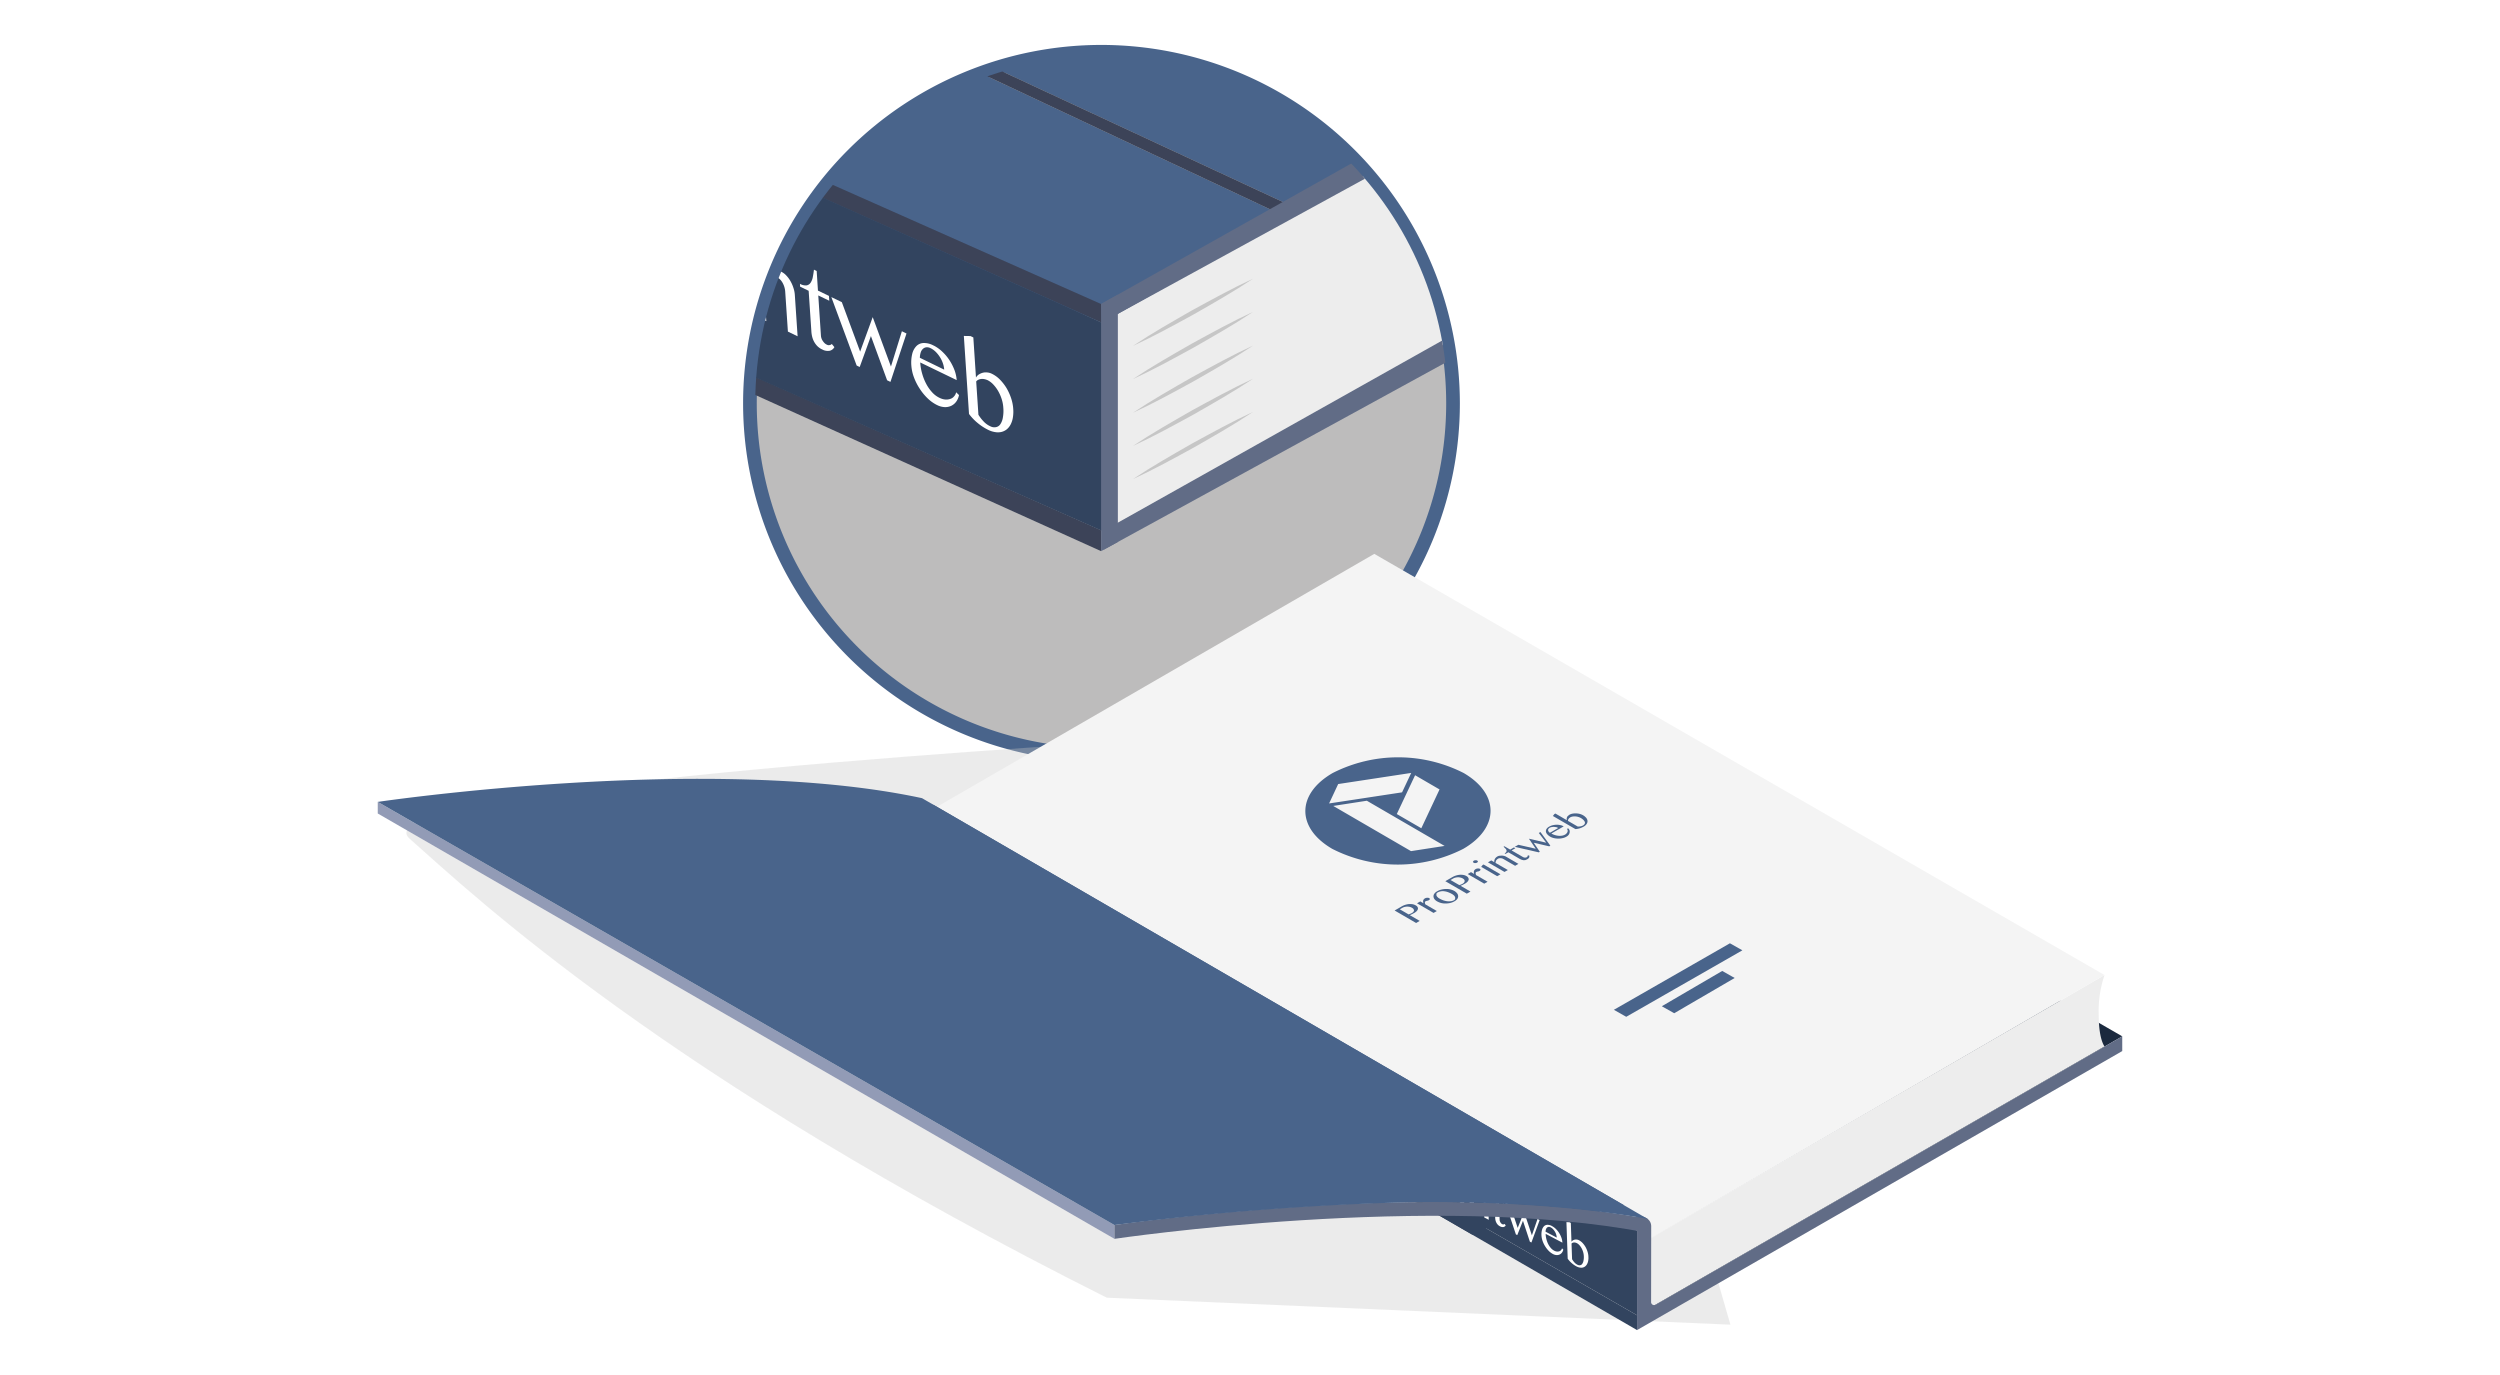
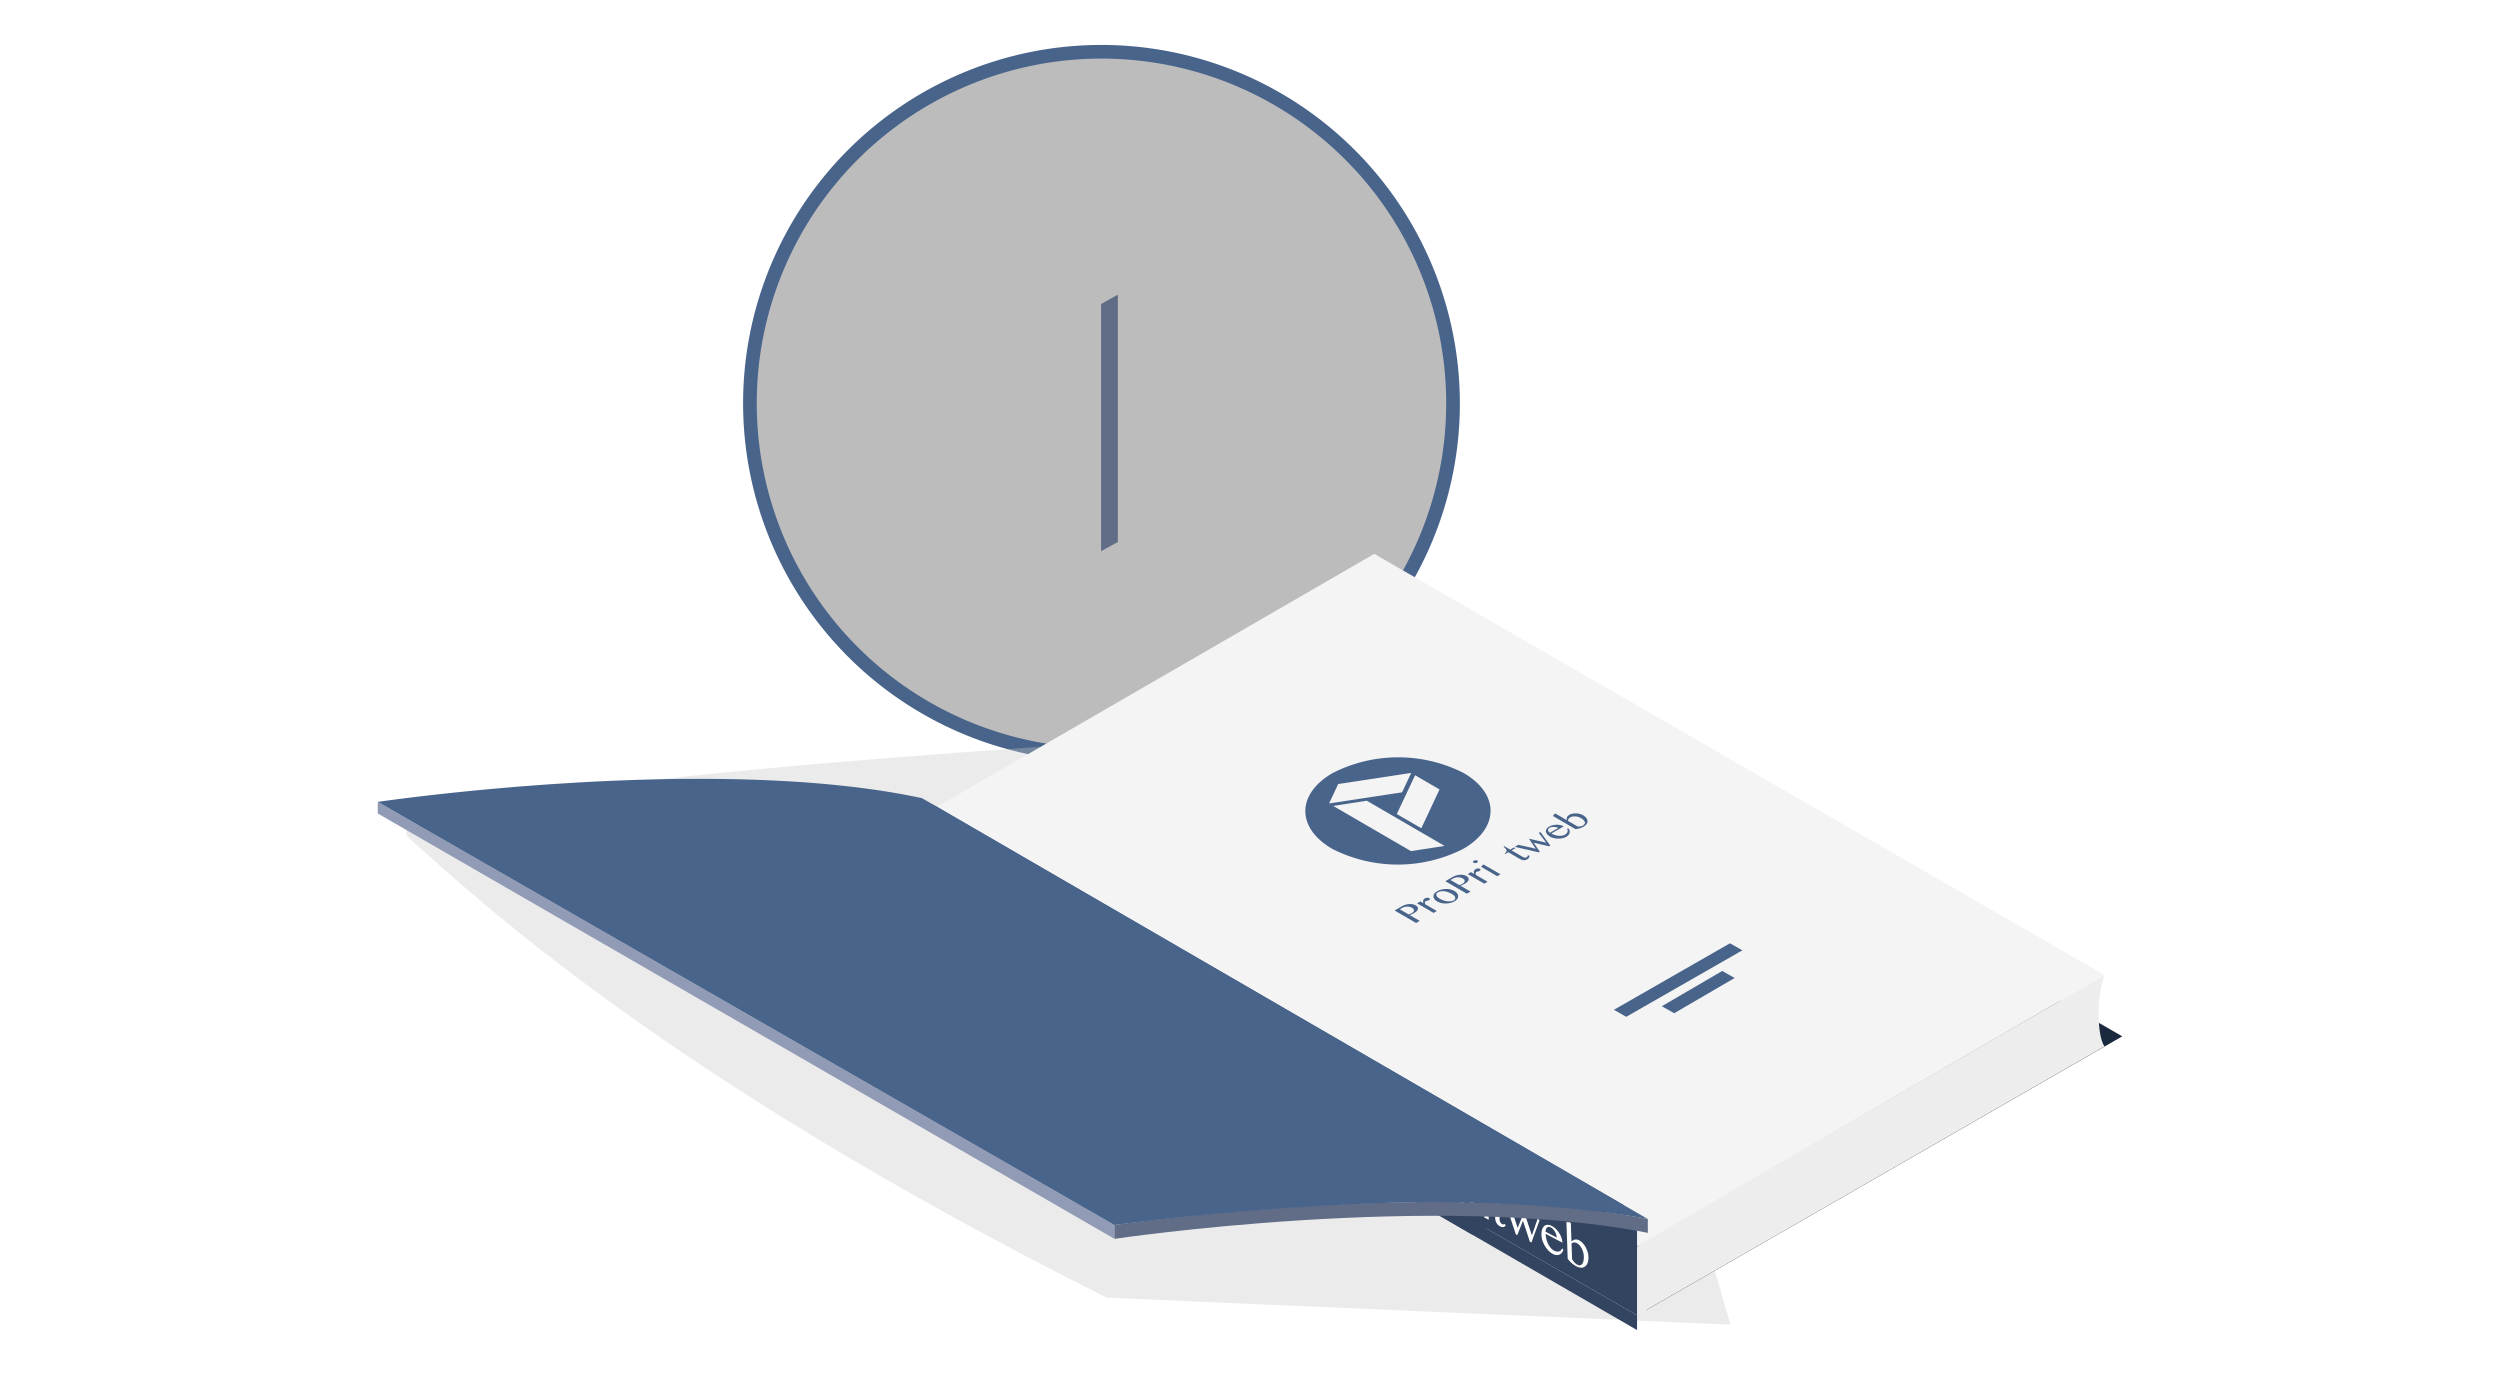
<svg xmlns="http://www.w3.org/2000/svg" id="on" viewBox="0 0 283.465 155.906">
  <defs>
    <style>.cls-1{fill:none;}.cls-2{fill:#bdbcbc;}.cls-3{fill:#49648b;}.cls-4{clip-path:url(#clip-path);}.cls-5{fill:#ededed;}.cls-6{fill:#616c86;}.cls-7{fill:#3c4358;}.cls-8{fill:#32445f;}.cls-9{fill:#c6c6c6;}.cls-10{isolation:isolate;}.cls-11{clip-path:url(#clip-path-2);}.cls-12{fill:#fff;}.cls-13{opacity:0.35;filter:url(#AI_DesenfoqueGaussiano_4);}.cls-14{fill:#c7c7c6;}.cls-15{fill:#1b293e;}.cls-16{fill:#f4f4f4;}.cls-17{clip-path:url(#clip-path-3);}.cls-18{fill:#929bb6;}</style>
    <clipPath id="clip-path">
-       <circle class="cls-1" cx="124.891" cy="45.73" r="39.257" />
-     </clipPath>
+       </clipPath>
    <clipPath id="clip-path-2">
      <polygon class="cls-1" points="56.439 21.802 55.771 11.814 114.476 40.254 115.145 50.242 56.439 21.802" />
    </clipPath>
    <filter id="AI_DesenfoqueGaussiano_4" name="AI_DesenfoqueGaussiano_4">
      <feGaussianBlur stdDeviation="4" />
    </filter>
    <clipPath id="clip-path-3">
      <polygon class="cls-1" points="153.145 130.172 152.981 125.493 180.003 139.659 180.168 144.338 153.145 130.172" />
    </clipPath>
  </defs>
  <title>CATALOGOS_OFF</title>
  <circle class="cls-2" cx="124.892" cy="45.73" r="39.342" />
  <path class="cls-3" d="M124.892,6.644A39.086,39.086,0,1,1,85.806,45.73,39.086,39.086,0,0,1,124.892,6.644m0-1.55A40.636,40.636,0,1,0,165.529,45.73,40.682,40.682,0,0,0,124.892,5.094Z" />
  <g class="cls-4">
    <polygon class="cls-5" points="125.035 60.227 228.295 3.713 215.414 -14.229 124.941 36.584 125.035 60.227" />
    <polygon class="cls-6" points="125.13 62.338 228.39 5.824 215.509 9.415 125.035 60.227 125.13 62.338" />
    <polygon class="cls-7" points="124.848 62.493 67.228 36.468 55.991 29.562 124.848 60.123 124.848 62.493" />
    <path class="cls-3" d="M215.414-14.229s-104.9-96.541-134.2,7.253l66.346,30.854Z" />
    <path class="cls-3" d="M54.1,6.389,124.94,36.584,146.082,24.71,79.679-6.525C73.222-5.354,61.533,3.4,54.1,6.389Z" />
    <path class="cls-7" d="M81.219-6.976c-.481.079-1.053.364-1.54.452l66.4,31.235,1.483-.833Z" />
-     <polygon class="cls-6" points="124.941 36.584 228.201 -19.931 215.319 -16.34 124.846 34.472 124.941 36.584" />
    <polygon class="cls-7" points="124.941 36.584 67.038 10.713 55.802 3.807 124.846 34.472 124.941 36.584" />
    <polygon class="cls-8" points="125.035 60.227 59.945 31.43 54.554 5.051 124.941 36.584 125.035 60.227" />
    <path class="cls-9" d="M128.447,39.227c2.172-1.452,4.438-2.735,6.7-4.032,2.287-1.246,4.565-2.506,6.939-3.6-2.171,1.453-4.437,2.735-6.7,4.032C133.1,36.877,130.82,38.136,128.447,39.227Z" />
    <path class="cls-9" d="M128.447,42.987c2.172-1.452,4.438-2.735,6.7-4.032,2.287-1.246,4.565-2.506,6.939-3.6-2.171,1.453-4.437,2.735-6.7,4.032C133.1,40.637,130.82,41.9,128.447,42.987Z" />
    <path class="cls-9" d="M128.447,46.81c2.172-1.452,4.438-2.735,6.7-4.032,2.287-1.246,4.565-2.506,6.939-3.6-2.171,1.453-4.437,2.735-6.7,4.032C133.1,44.46,130.82,45.719,128.447,46.81Z" />
    <path class="cls-9" d="M128.447,50.57c2.172-1.452,4.438-2.735,6.7-4.032,2.287-1.246,4.565-2.506,6.939-3.6-2.171,1.453-4.437,2.735-6.7,4.032C133.1,48.22,130.82,49.479,128.447,50.57Z" />
    <path class="cls-9" d="M128.447,54.33c2.172-1.452,4.438-2.735,6.7-4.032,2.287-1.246,4.565-2.506,6.939-3.6-2.171,1.453-4.437,2.735-6.7,4.032C133.1,51.98,130.82,53.239,128.447,54.33Z" />
    <g class="cls-10">
      <g class="cls-11">
        <path class="cls-12" d="M58.272,18.5a3.206,3.206,0,0,1-.48-.3c-.161-.117-.309-.228-.45-.343l-.229-3.429.861.417.046.022a2.59,2.59,0,0,1,.59.412,3.255,3.255,0,0,1,.535.627,3.16,3.16,0,0,1,.384.757,2.966,2.966,0,0,1,.182.832,2.023,2.023,0,0,1-.051.633.748.748,0,0,1-.252.418.66.66,0,0,1-.464.143,1.724,1.724,0,0,1-.673-.193m-.126-4.177-2.281-1.105.565,8.443,1.206.584-.261-3.906c.091.068.175.124.266.183.111.07.23.142.361.214s.257.156.395.223.27.146.394.206a3.233,3.233,0,0,0,.859.283,1.332,1.332,0,0,0,.73-.053.928.928,0,0,0,.49-.443,1.732,1.732,0,0,0,.14-.9,3.449,3.449,0,0,0-.282-1.131,4.806,4.806,0,0,0-.63-1.041,5.662,5.662,0,0,0-.886-.883,6.16,6.16,0,0,0-1.065-.673" />
        <path class="cls-12" d="M64.447,19.116a.929.929,0,0,0-.434-.109,1.014,1.014,0,0,0-.393.1,1.331,1.331,0,0,0-.357.25,1.911,1.911,0,0,0-.309.359l-.083-1.237-1.1-.531.436,6.51,1.1.531L63,20.475a2.667,2.667,0,0,1,.2-.286.861.861,0,0,1,.2-.217.52.52,0,0,1,.206-.1.377.377,0,0,1,.215.026,1.039,1.039,0,0,1,.238.162l.193.2a2.006,2.006,0,0,0,.206.194,1.111,1.111,0,0,0,.249.169l.051.023.051.027a.524.524,0,0,0,.407.038c.11-.056.16-.2.133-.4a.942.942,0,0,0-.089-.333,1.374,1.374,0,0,0-.2-.329,1.718,1.718,0,0,0-.287-.3,1.379,1.379,0,0,0-.335-.225" />
        <path class="cls-12" d="M69.184,27.507a2.54,2.54,0,0,1-.791-.642,4.461,4.461,0,0,1-.649-1.026,6.942,6.942,0,0,1-.445-1.264,8.1,8.1,0,0,1-.22-1.4,3.2,3.2,0,0,1,.055-.873,1.543,1.543,0,0,1,.273-.6.707.707,0,0,1,.945-.223l.089.04A3.432,3.432,0,0,1,69.935,23.2a6.019,6.019,0,0,1,.41,1.239,10.034,10.034,0,0,1,.192,1.376,3.235,3.235,0,0,1-.048.877,1.524,1.524,0,0,1-.251.629.829.829,0,0,1-.44.3.81.81,0,0,1-.548-.077l-.031-.016-.033-.016m-.545-6.36-.05-.024-.047-.023a2.478,2.478,0,0,0-1.113-.273,1.468,1.468,0,0,0-.881.285,1.69,1.69,0,0,0-.532.814,3.346,3.346,0,0,0-.13,1.244,5.878,5.878,0,0,0,.984,2.746,6.6,6.6,0,0,0,.977,1.154,4.729,4.729,0,0,0,1.145.806l.051.024.046.023a2.3,2.3,0,0,0,1.1.258,1.368,1.368,0,0,0,.879-.318,1.769,1.769,0,0,0,.537-.843,3.541,3.541,0,0,0,.127-1.284,5.564,5.564,0,0,0-.985-2.668,6.588,6.588,0,0,0-.969-1.135,5.121,5.121,0,0,0-1.138-.786" />
        <path class="cls-12" d="M75.12,26.658a3.136,3.136,0,0,1-.48-.3c-.161-.117-.309-.228-.45-.343l-.229-3.429.861.417.046.022a2.59,2.59,0,0,1,.59.412,3.255,3.255,0,0,1,.535.627,3.16,3.16,0,0,1,.384.757,2.724,2.724,0,0,1,.175.828,1.858,1.858,0,0,1-.044.636.8.8,0,0,1-.252.418.66.66,0,0,1-.464.143,1.749,1.749,0,0,1-.673-.193m-.133-4.18-2.274-1.1.565,8.443,1.206.584L74.223,26.5c.091.068.175.124.266.183.111.07.23.142.354.211s.264.159.4.226.27.146.394.206a3.273,3.273,0,0,0,.859.283,1.369,1.369,0,0,0,.73-.053.967.967,0,0,0,.49-.443,1.748,1.748,0,0,0,.133-.906,3.269,3.269,0,0,0-.275-1.127,5.006,5.006,0,0,0-.63-1.041,5.818,5.818,0,0,0-.886-.883,6.173,6.173,0,0,0-1.072-.676" />
        <path class="cls-12" d="M81.289,27.275a.918.918,0,0,0-.427-.105.932.932,0,0,0-.393.1,1.331,1.331,0,0,0-.357.25,2.356,2.356,0,0,0-.316.355l-.083-1.237-1.089-.527.429,6.507,1.1.531-.3-4.513a2.665,2.665,0,0,1,.2-.286,1.107,1.107,0,0,1,.206-.213.445.445,0,0,1,.206-.1.377.377,0,0,1,.215.026,1.083,1.083,0,0,1,.238.162l.186.192a2.105,2.105,0,0,0,.213.2,1.063,1.063,0,0,0,.248.169l.051.023.051.027a.494.494,0,0,0,.4.035.375.375,0,0,0,.14-.394,1.092,1.092,0,0,0-.089-.333,1.608,1.608,0,0,0-.2-.333,1.663,1.663,0,0,0-.28-.3,1.428,1.428,0,0,0-.342-.228" />
        <path class="cls-12" d="M84,28.591l-.324-.157-.747,0,.419,6.268,1.1.531L84,28.591m-.772-3.473a.449.449,0,0,0-.428-.02l-.124.135a.652.652,0,0,0,.034.5l.152.277a1.391,1.391,0,0,0,.209.234,1.141,1.141,0,0,0,.245.173.7.7,0,0,0,.244.064.446.446,0,0,0,.191-.041l.124-.144a.648.648,0,0,0-.034-.5l-.151-.269a1.519,1.519,0,0,0-.21-.242,1.193,1.193,0,0,0-.251-.169" />
        <path class="cls-12" d="M88.594,30.814a1.816,1.816,0,0,0-1.08-.2,1.751,1.751,0,0,0-.981.479l-.08-1.189-1.1-.531.436,6.51,1.1.531-.323-4.82a2.139,2.139,0,0,1,.367-.2,1.533,1.533,0,0,1,.38-.106,1.635,1.635,0,0,1,.387.008,1.482,1.482,0,0,1,.367.107,1.647,1.647,0,0,1,.657.647,2.4,2.4,0,0,1,.313,1.091l.3,4.456,1.1.534-.313-4.674a3.051,3.051,0,0,0-.161-.814,3.9,3.9,0,0,0-.339-.774,3.293,3.293,0,0,0-.476-.638,1.888,1.888,0,0,0-.555-.417" />
        <path class="cls-12" d="M92.6,30.726l-.31-.15c-.033.3-.081.587-.13.845a1.684,1.684,0,0,1-.251.638.681.681,0,0,1-.454.3,1.256,1.256,0,0,1-.678-.138l-.074-.038.022.323.965.467.307,4.585a3.263,3.263,0,0,0,.1.653,2.38,2.38,0,0,0,.232.574,2.252,2.252,0,0,0,.358.471,2.041,2.041,0,0,0,.49.347l.04.02a1.355,1.355,0,0,0,.845.151.808.808,0,0,0,.546-.416L94.316,39a.443.443,0,0,1-.251.129.424.424,0,0,1-.3-.042l-.031-.016-.03-.013a.991.991,0,0,1-.207-.149,1.6,1.6,0,0,1-.2-.244,1.2,1.2,0,0,1-.146-.282,1.239,1.239,0,0,1-.067-.3L92.781,33.5l1.247.6-.037-.55-1.247-.6L92.6,30.726" />
        <polyline class="cls-12" points="102.784 37.814 102.261 37.56 101.021 41.561 98.953 35.958 97.528 39.868 95.452 34.262 94.26 33.684 97.133 41.446 97.478 41.613 98.75 38.105 100.586 43.118 100.965 43.302 102.784 37.814" />
        <path class="cls-12" d="M107.059,41.912,104.3,40.568a2.1,2.1,0,0,1,.1-.617.928.928,0,0,1,.26-.406.673.673,0,0,1,.382-.167.847.847,0,0,1,.467.1l.042.019a2.176,2.176,0,0,1,.532.384,3.331,3.331,0,0,1,.48.592,3.143,3.143,0,0,1,.34.7,2.784,2.784,0,0,1,.156.741m-1.191-2.73-.046-.022-.045-.022a2.226,2.226,0,0,0-1.06-.247,1.192,1.192,0,0,0-.8.338,1.9,1.9,0,0,0-.481.886,4.206,4.206,0,0,0-.1,1.354,4.761,4.761,0,0,0,.3,1.333,6.316,6.316,0,0,0,.652,1.278,6.111,6.111,0,0,0,.907,1.1,4.246,4.246,0,0,0,1.026.732l.045.021a2.106,2.106,0,0,0,.835.225,1.608,1.608,0,0,0,.744-.14,1.506,1.506,0,0,0,.569-.468,1.833,1.833,0,0,0,.323-.759l-.328-.315a.887.887,0,0,1-.229.46.868.868,0,0,1-.421.289,1.39,1.39,0,0,1-.575.073,1.789,1.789,0,0,1-.63-.179l-.051-.025-.038-.018a2.691,2.691,0,0,1-.77-.593,4.43,4.43,0,0,1-.663-.939,5.783,5.783,0,0,1-.464-1.156,5.68,5.68,0,0,1-.226-1.291l4.135,2a4.232,4.232,0,0,0-.249-1.13,5.939,5.939,0,0,0-.568-1.12,5.264,5.264,0,0,0-.819-.976,4.017,4.017,0,0,0-.968-.689" />
        <path class="cls-12" d="M112.2,48.293a2.428,2.428,0,0,1-.726-.564,3.849,3.849,0,0,1-.29-.344q-.121-.164-.244-.353l-.253-3.777a.654.654,0,0,1,.234-.192,1.053,1.053,0,0,1,.314-.09,1.18,1.18,0,0,1,.368.014,1.718,1.718,0,0,1,.382.122,2.3,2.3,0,0,1,.646.493,3.964,3.964,0,0,1,.55.744,4.553,4.553,0,0,1,.394.9,3.95,3.95,0,0,1,.185.966,4.143,4.143,0,0,1-.046,1.113,1.873,1.873,0,0,1-.282.763.758.758,0,0,1-.5.343.971.971,0,0,1-.651-.1l-.037-.019-.039-.018m-1.847-10.035-.317-.154-.754-.013.585,8.844a5.8,5.8,0,0,0,1.011,1.053,6.069,6.069,0,0,0,1.171.755,2.64,2.64,0,0,0,.817.255,1.72,1.72,0,0,0,.711-.031,1.527,1.527,0,0,0,.586-.3,1.779,1.779,0,0,0,.43-.551,2.6,2.6,0,0,0,.248-.772,4.129,4.129,0,0,0,.041-.982,4.776,4.776,0,0,0-.241-1.212,5.932,5.932,0,0,0-.517-1.142,5.339,5.339,0,0,0-.745-.963,3.277,3.277,0,0,0-.863-.638l-.041-.02a1.443,1.443,0,0,0-.53-.155,1.421,1.421,0,0,0-.518.031,1.721,1.721,0,0,0-.453.2,1.018,1.018,0,0,0-.317.347l-.3-4.553" />
      </g>
    </g>
  </g>
  <polygon class="cls-6" points="126.749 33.405 126.749 61.452 124.848 62.493 124.848 34.473 126.749 33.405" />
  <g class="cls-13">
    <path class="cls-14" d="M196.206,150.2,180.685,96.539,130.843,83.866S39.6,89.032,46.448,95.1c7.485,6.635,28.971,26.963,79.048,52.041Z" />
  </g>
  <polygon class="cls-15" points="104.229 100.741 186.734 148.506 240.634 117.507 157.833 69.752 104.229 100.741" />
  <path class="cls-5" d="M185.913,141.042a5.006,5.006,0,0,0-1.388,3.927,7.756,7.756,0,0,0,1.093,4.174l53.007-30.494s-.66-.779-.66-3.549a12.637,12.637,0,0,1,.66-4.543Z" />
  <polygon class="cls-16" points="103.112 93.286 185.438 141.419 238.625 110.557 155.824 62.801 103.112 93.286" />
  <path class="cls-8" d="M185.617,149.134c0,.01,0-9.622,0-9.622l-.3-.087-18.019-9.4-3.63,6.452-60.85-35.1.3,1.669L166.942,140l1.606-.7Z" />
  <polygon class="cls-8" points="185.617 150.812 185.617 149.134 165.218 137.382 163.02 137.73 185.617 150.812 185.617 150.812" />
  <g class="cls-10">
    <g class="cls-17">
      <path class="cls-12" d="M154.051,128.654a1.5,1.5,0,0,1-.22-.145c-.074-.057-.141-.111-.205-.167l-.056-1.606.4.208.021.011a1.212,1.212,0,0,1,.27.2,1.522,1.522,0,0,1,.241.3,1.478,1.478,0,0,1,.168.36,1.387,1.387,0,0,1,.073.392.946.946,0,0,1-.033.295.35.35,0,0,1-.124.192.308.308,0,0,1-.219.06.807.807,0,0,1-.312-.1m0-1.955-1.05-.55.139,3.955.555.291-.064-1.83c.042.033.08.061.121.09s.105.07.166.105.118.077.181.11.124.072.181.1a1.512,1.512,0,0,0,.4.145.623.623,0,0,0,.342-.014.434.434,0,0,0,.236-.2.81.81,0,0,0,.079-.42,1.613,1.613,0,0,0-.115-.533,2.248,2.248,0,0,0-.279-.5,2.648,2.648,0,0,0-.4-.426,2.881,2.881,0,0,0-.488-.33" />
      <path class="cls-12" d="M156.929,129.035a.435.435,0,0,0-.2-.057.474.474,0,0,0-.185.04.622.622,0,0,0-.17.111.894.894,0,0,0-.15.163l-.02-.58-.5-.264.107,3.05.5.264-.074-2.114a1.247,1.247,0,0,1,.1-.131.4.4,0,0,1,.1-.1.243.243,0,0,1,.1-.045.176.176,0,0,1,.1.015.486.486,0,0,1,.109.079l.087.094a.938.938,0,0,0,.094.094.519.519,0,0,0,.114.083l.024.011.023.013a.245.245,0,0,0,.19.024c.052-.025.078-.093.068-.184a.441.441,0,0,0-.037-.157.643.643,0,0,0-.086-.157.8.8,0,0,0-.13-.146.645.645,0,0,0-.153-.11" />
      <path class="cls-12" d="M159.019,133.028a1.188,1.188,0,0,1-.36-.312,2.087,2.087,0,0,1-.288-.489,3.247,3.247,0,0,1-.189-.6,3.79,3.79,0,0,1-.082-.657,1.5,1.5,0,0,1,.039-.407.721.721,0,0,1,.137-.278.331.331,0,0,1,.445-.09l.041.02a1.605,1.605,0,0,1,.673.808,2.815,2.815,0,0,1,.173.585,4.693,4.693,0,0,1,.069.646,1.513,1.513,0,0,1-.035.409.713.713,0,0,1-.127.291.388.388,0,0,1-.21.132.379.379,0,0,1-.255-.044l-.014-.008-.015-.008m-.16-2.982-.023-.012-.022-.012a1.159,1.159,0,0,0-.516-.144.686.686,0,0,0-.416.12.79.79,0,0,0-.261.373,1.565,1.565,0,0,0-.079.579,2.749,2.749,0,0,0,.419,1.3,3.086,3.086,0,0,0,.44.554,2.212,2.212,0,0,0,.523.394l.023.012.021.011a1.077,1.077,0,0,0,.51.137.64.64,0,0,0,.416-.135.827.827,0,0,0,.264-.386,1.656,1.656,0,0,0,.079-.6,2.6,2.6,0,0,0-.421-1.262,3.081,3.081,0,0,0-.436-.545,2.4,2.4,0,0,0-.52-.384" />
      <path class="cls-12" d="M161.807,132.719a1.467,1.467,0,0,1-.22-.145c-.074-.057-.141-.111-.205-.167l-.056-1.606.4.208.021.011a1.212,1.212,0,0,1,.269.2,1.522,1.522,0,0,1,.241.3,1.478,1.478,0,0,1,.168.36,1.274,1.274,0,0,1,.07.39.869.869,0,0,1-.03.3.375.375,0,0,1-.124.192.308.308,0,0,1-.219.06.818.818,0,0,1-.312-.1m0-1.956-1.047-.549.139,3.955.555.291-.064-1.83c.042.033.08.061.121.09s.105.07.162.1.121.078.185.112.124.072.181.1a1.531,1.531,0,0,0,.4.145.641.641,0,0,0,.342-.014.452.452,0,0,0,.236-.2.818.818,0,0,0,.075-.422,1.529,1.529,0,0,0-.112-.531,2.342,2.342,0,0,0-.279-.5,2.721,2.721,0,0,0-.4-.426,2.887,2.887,0,0,0-.491-.332" />
      <path class="cls-12" d="M164.681,133.1a.429.429,0,0,0-.2-.056.436.436,0,0,0-.185.04.622.622,0,0,0-.17.111,1.1,1.1,0,0,0-.153.161l-.02-.58-.5-.263.1,3.048.5.264-.074-2.114a1.247,1.247,0,0,1,.1-.131.518.518,0,0,1,.1-.1.208.208,0,0,1,.1-.045.176.176,0,0,1,.1.015.507.507,0,0,1,.109.079l.084.092a.985.985,0,0,0,.1.1.5.5,0,0,0,.113.083l.024.012.023.013a.231.231,0,0,0,.187.022.176.176,0,0,0,.071-.182.511.511,0,0,0-.037-.157.752.752,0,0,0-.09-.159.778.778,0,0,0-.127-.144.668.668,0,0,0-.156-.112" />
      <path class="cls-12" d="M165.931,133.754l-.149-.078-.349-.012.1,2.936.5.264-.109-3.11m-.31-1.635a.21.21,0,0,0-.2-.015l-.06.061a.3.3,0,0,0,.008.235l.067.132a.651.651,0,0,0,.094.113.534.534,0,0,0,.112.085.325.325,0,0,0,.113.033.208.208,0,0,0,.09-.016l.06-.065a.3.3,0,0,0-.008-.235l-.067-.128a.711.711,0,0,0-.094-.116.558.558,0,0,0-.115-.083" />
      <path class="cls-12" d="M168.044,134.862a.849.849,0,0,0-.5-.111.819.819,0,0,0-.466.209l-.02-.557-.5-.264.107,3.05.5.264-.079-2.258a1,1,0,0,1,.174-.087.717.717,0,0,1,.179-.044.765.765,0,0,1,.181.009.693.693,0,0,1,.17.056.77.77,0,0,1,.3.312,1.123,1.123,0,0,1,.13.514l.073,2.088.508.266-.077-2.19a1.427,1.427,0,0,0-.063-.383,1.823,1.823,0,0,0-.147-.367,1.54,1.54,0,0,0-.213-.305.883.883,0,0,0-.253-.2" />
      <path class="cls-12" d="M169.916,134.88l-.143-.075c-.02.142-.046.273-.073.393a.788.788,0,0,1-.127.294.319.319,0,0,1-.216.132.587.587,0,0,1-.315-.075l-.034-.019.005.152.444.233.075,2.148a1.526,1.526,0,0,0,.039.307,1.113,1.113,0,0,0,.1.272,1.053,1.053,0,0,0,.16.225.955.955,0,0,0,.224.169l.018.01a.634.634,0,0,0,.393.083.378.378,0,0,0,.261-.187l-.13-.169a.207.207,0,0,1-.119.056.2.2,0,0,1-.139-.024l-.014-.008-.014-.007a.463.463,0,0,1-.095-.073.747.747,0,0,1-.088-.117.562.562,0,0,1-.064-.134.579.579,0,0,1-.027-.14l-.075-2.148.574.3-.009-.258-.574-.3-.037-1.042" />
      <polyline class="cls-12" points="174.574 138.345 174.333 138.218 173.694 140.07 172.81 137.42 172.086 139.227 171.199 136.575 170.65 136.288 171.878 139.959 172.037 140.042 172.683 138.421 173.467 140.792 173.642 140.883 174.574 138.345" />
      <path class="cls-12" d="M176.512,140.324l-1.269-.669a.982.982,0,0,1,.055-.287.434.434,0,0,1,.127-.186.315.315,0,0,1,.181-.072.4.4,0,0,1,.217.054l.019.01a1.018,1.018,0,0,1,.243.187,1.558,1.558,0,0,1,.215.284,1.47,1.47,0,0,1,.149.331,1.3,1.3,0,0,1,.062.349M176,139.03l-.021-.011-.021-.011a1.041,1.041,0,0,0-.492-.131.558.558,0,0,0-.381.146.889.889,0,0,0-.238.407,1.967,1.967,0,0,0-.065.632,2.227,2.227,0,0,0,.119.627,2.954,2.954,0,0,0,.286.607,2.858,2.858,0,0,0,.408.526,1.986,1.986,0,0,0,.469.357l.021.011a.985.985,0,0,0,.387.117.752.752,0,0,0,.35-.055.7.7,0,0,0,.273-.21.857.857,0,0,0,.162-.35l-.149-.152a.415.415,0,0,1-.114.212.406.406,0,0,1-.2.129.65.65,0,0,1-.27.026.837.837,0,0,1-.292-.093l-.023-.013-.017-.009a1.259,1.259,0,0,1-.351-.288,2.072,2.072,0,0,1-.3-.449,2.7,2.7,0,0,1-.2-.547,2.657,2.657,0,0,1-.087-.607l1.9,1a1.979,1.979,0,0,0-.1-.532,2.778,2.778,0,0,0-.249-.532,2.462,2.462,0,0,0-.368-.468,1.879,1.879,0,0,0-.442-.336" />
      <path class="cls-12" d="M178.821,143.383a1.136,1.136,0,0,1-.331-.274,1.8,1.8,0,0,1-.13-.165q-.054-.079-.109-.169l-.062-1.769a.306.306,0,0,1,.112-.086.492.492,0,0,1,.148-.038.552.552,0,0,1,.172.012.8.8,0,0,1,.177.063,1.078,1.078,0,0,1,.295.24,1.854,1.854,0,0,1,.246.356,2.13,2.13,0,0,1,.171.428,1.848,1.848,0,0,1,.072.454,1.938,1.938,0,0,1-.038.519.876.876,0,0,1-.143.353.354.354,0,0,1-.241.153.454.454,0,0,1-.3-.058l-.017-.009-.018-.009m-.715-4.719-.146-.076-.352-.017.142,4.143a2.71,2.71,0,0,0,.457.507,2.838,2.838,0,0,0,.536.37,1.235,1.235,0,0,0,.378.131.8.8,0,0,0,.333,0,.714.714,0,0,0,.279-.133.832.832,0,0,0,.209-.251,1.215,1.215,0,0,0,.128-.357,1.931,1.931,0,0,0,.034-.458,2.234,2.234,0,0,0-.095-.57,2.775,2.775,0,0,0-.225-.542,2.5,2.5,0,0,0-.334-.461,1.533,1.533,0,0,0-.394-.311l-.019-.01a.675.675,0,0,0-.246-.08.665.665,0,0,0-.243.007.8.8,0,0,0-.215.088.476.476,0,0,0-.153.158l-.075-2.133" />
    </g>
  </g>
-   <path class="cls-6" d="M185.617,139.512v11.3l55.016-31.636v-1.668l-52.907,30.427a.343.343,0,0,1-.514-.3l.011-8.521c.051-1.268-1.607-1.282-1.607-1.282" />
  <polygon class="cls-3" points="197.562 107.752 196.15 106.955 187.252 112.057 182.989 114.498 184.393 115.291 188.76 112.791 197.562 107.752" />
  <polygon class="cls-3" points="189.817 113.281 188.428 114.094 189.832 114.887 191.367 113.99 196.688 110.889 195.275 110.092 189.817 113.281" />
  <polygon class="cls-18" points="42.831 90.924 42.831 92.238 126.364 140.467 126.364 138.901 42.831 90.924" />
  <path class="cls-6" d="M186.84,139.789c-24.036-4.721-60.476.678-60.476.678V138.9s36.44-5.4,60.476-.678Z" />
  <path class="cls-3" d="M186.84,138.222s-10.122-2.091-26.536-1.92a331.029,331.029,0,0,0-33.94,2.6L42.831,90.924s37.711-5.588,61.711-.424Z" />
  <path class="cls-3" d="M126.9,138.111s28.059-5.049,57.255-1.447L105.869,91.269s-18.564-4.7-59.74.468Z" />
  <path class="cls-3" d="M161.156,93.91,158.377,92.3l2.074-4.4,2.772,1.611-2.068,4.405m2.642,2-3.809.59-8.817-5.124,3.809-.59,8.817,5.124m-4.828-6.075L150.7,91.1l1.031-2.2,8.28-1.261-1.037,2.2m-7.866-2.19c-4.118,2.378-4.133,6.23-.048,8.6a16.368,16.368,0,0,0,14.853,0c4.112-2.374,4.127-6.226.048-8.6a16.38,16.38,0,0,0-14.853,0" />
  <path class="cls-3" d="M160.083,103.531l-.179.081-.185.07-1-.579.294-.17a1.046,1.046,0,0,1,.255-.1,1.4,1.4,0,0,1,.28-.037,1.521,1.521,0,0,1,.293.029.879.879,0,0,1,.26.107.563.563,0,0,1,.171.136l.063.147-.058.159a.758.758,0,0,1-.2.159m-1.167-.745-.779.45,2.436,1.416.409-.236-1.129-.656.108-.041.134-.063.14-.074.14-.074a1.282,1.282,0,0,0,.262-.2.607.607,0,0,0,.135-.217.318.318,0,0,0-.024-.229.5.5,0,0,0-.215-.206,1.186,1.186,0,0,0-.368-.133,2,2,0,0,0-.42-.015,2.18,2.18,0,0,0-.427.092,2.123,2.123,0,0,0-.4.181" />
  <polyline class="cls-3" points="161.544 101.872 161.429 101.975 161.364 102.108 161.363 102.255 161.394 102.414 161.039 102.207 160.669 102.421 162.546 103.512 162.917 103.299 161.616 102.543 161.572 102.429 161.56 102.333 161.573 102.252 161.631 102.196 161.72 102.16 161.809 102.137 161.911 102.115 162.026 102.064 162.141 101.946 162.059 101.831 161.951 101.798 161.811 101.791 161.671 101.813 161.544 101.872" />
  <path class="cls-3" d="M164.845,102.075a.9.9,0,0,1-.357.111,1.555,1.555,0,0,1-.414,0,2.3,2.3,0,0,1-.439-.107,2.438,2.438,0,0,1-.425-.2.772.772,0,0,1-.228-.177.417.417,0,0,1-.113-.192v-.177a.332.332,0,0,1,.134-.136l.031-.019a1.227,1.227,0,0,1,.772-.114,1.755,1.755,0,0,1,.426.114,2.956,2.956,0,0,1,.419.2,1.075,1.075,0,0,1,.234.181.506.506,0,0,1,.113.192l-.007.181a.31.31,0,0,1-.147.151M163,101.032l-.041.025-.035.019a.9.9,0,0,0-.285.253.489.489,0,0,0-.1.31.531.531,0,0,0,.106.306.938.938,0,0,0,.323.269,1.833,1.833,0,0,0,.953.229,2.313,2.313,0,0,0,.529-.063,1.607,1.607,0,0,0,.426-.164l.04-.024.037-.02a.94.94,0,0,0,.29-.256.521.521,0,0,0,.091-.31.552.552,0,0,0-.119-.313,1.079,1.079,0,0,0-.329-.28,1.835,1.835,0,0,0-.941-.214,2.311,2.311,0,0,0-.509.066,1.658,1.658,0,0,0-.431.167" />
  <path class="cls-3" d="M165.836,100.21l-.185.085-.179.066-1-.579.294-.17a.994.994,0,0,1,.249-.1,1.464,1.464,0,0,1,.287-.041,1.184,1.184,0,0,1,.286.033.917.917,0,0,1,.267.1.738.738,0,0,1,.171.136l.056.151-.058.159a.713.713,0,0,1-.192.155m-1.173-.741-.779.45,2.436,1.416.415-.24-1.129-.656.108-.041.134-.063.14-.074.14-.074a1.223,1.223,0,0,0,.256-.192.641.641,0,0,0,.141-.221.31.31,0,0,0-.031-.225.451.451,0,0,0-.215-.206.944.944,0,0,0-.368-.133,1.77,1.77,0,0,0-.42-.015,2.025,2.025,0,0,0-.427.092,2.124,2.124,0,0,0-.4.181" />
  <polyline class="cls-3" points="167.29 98.554 167.175 98.658 167.117 98.787 167.11 98.938 167.147 99.093 166.792 98.886 166.415 99.104 168.292 100.195 168.669 99.977 167.369 99.222 167.325 99.107 167.313 99.012 167.326 98.93 167.377 98.879 167.473 98.838 167.562 98.816 167.658 98.798 167.772 98.746 167.888 98.628 167.806 98.514 167.704 98.477 167.564 98.47 167.417 98.495 167.29 98.554" />
  <path class="cls-3" d="M168.216,98.02l-.109.063-.16.21,1.814,1.054.37-.214-1.916-1.113m-1.118-.428-.09.118.012.059.146.085.1.007.108-.011.1-.041.077-.059.019-.063-.006-.063-.146-.085-.108,0-.108.011-.1.044" />
-   <path class="cls-3" d="M169.786,97.113a.684.684,0,0,0-.282.273.6.6,0,0,0-.072.372l-.343-.2-.377.217,1.878,1.091.377-.217-1.4-.811.026-.14.045-.129.083-.107.109-.085.017-.011a.548.548,0,0,1,.295-.059.7.7,0,0,1,.362.114l1.288.748.377-.217-1.351-.785a.865.865,0,0,0-.254-.111,1.4,1.4,0,0,0-.28-.044l-.274.018a.678.678,0,0,0-.23.081" />
  <path class="cls-3" d="M170.588,95.945l-.109.063a2.634,2.634,0,0,1,.209.2.493.493,0,0,1,.126.192.263.263,0,0,1-.014.184.588.588,0,0,1-.2.184l.1.055.326-.188,1.319.767.209.092.2.044.2-.015.191-.081.034-.018a.532.532,0,0,0,.209-.2.28.28,0,0,0-.011-.236l-.159.018-.013.1-.083.085-.089.037-.115.015-.1-.015-.1-.033-1.326-.77.428-.247-.159-.092-.428.247-.647-.376" />
  <polyline class="cls-3" points="174.664 94.341 174.479 94.448 175.319 95.55 173.355 95.097 174.131 96.236 172.161 95.786 171.752 96.022 174.479 96.645 174.594 96.579 173.9 95.554 175.66 95.963 175.788 95.889 174.664 94.341" />
  <path class="cls-3" d="M175.733,94.422a.651.651,0,0,1-.152-.147l-.056-.151.033-.136.128-.118a.884.884,0,0,1,.23-.088l.255-.029.273.033a.68.68,0,0,1,.229.1l-.939.542M175.7,93.7l-.036.022-.034.018a.865.865,0,0,0-.273.247.458.458,0,0,0-.072.3.552.552,0,0,0,.145.3,1.37,1.37,0,0,0,.348.284,1.521,1.521,0,0,0,.432.162,2.077,2.077,0,0,0,.483.052,1.921,1.921,0,0,0,.49-.055,1.4,1.4,0,0,0,.4-.147l.038-.023a.744.744,0,0,0,.237-.2.557.557,0,0,0,.11-.24.494.494,0,0,0,0-.254.538.538,0,0,0-.145-.232l-.153.037.082.151-.007.173a.548.548,0,0,1-.1.177.614.614,0,0,1-.192.162,1.067,1.067,0,0,1-.344.118,1.564,1.564,0,0,1-.395.015,1.889,1.889,0,0,1-.413-.085,1.786,1.786,0,0,1-.4-.173L177.3,93.7a1.228,1.228,0,0,0-.368-.14,1.75,1.75,0,0,0-.426-.048,2.065,2.065,0,0,0-.433.052,1.405,1.405,0,0,0-.372.14" />
  <path class="cls-3" d="M179.511,93.585a.916.916,0,0,1-.319.111l-.153.022-.146,0-1.1-.638v-.1l.039-.1.083-.107.109-.085a.885.885,0,0,1,.268-.1,1.6,1.6,0,0,1,.325-.018,1.508,1.508,0,0,1,.324.055,1.376,1.376,0,0,1,.6.35.713.713,0,0,1,.158.225.328.328,0,0,1-.014.206.419.419,0,0,1-.179.177m-3.155-1.338-.109.063-.167.214,2.556,1.486a2.144,2.144,0,0,0,.5-.092,2.243,2.243,0,0,0,.453-.2,1.074,1.074,0,0,0,.237-.188.677.677,0,0,0,.141-.214.533.533,0,0,0,.039-.221.6.6,0,0,0-.062-.229.7.7,0,0,0-.164-.214,1.261,1.261,0,0,0-.26-.2,1.491,1.491,0,0,0-.375-.159,1.836,1.836,0,0,0-.426-.063,1.77,1.77,0,0,0-.42.029,1.186,1.186,0,0,0-.339.121l-.03.019-.153.125a.426.426,0,0,0-.1.151l-.039.17.025.155-1.313-.763" />
</svg>